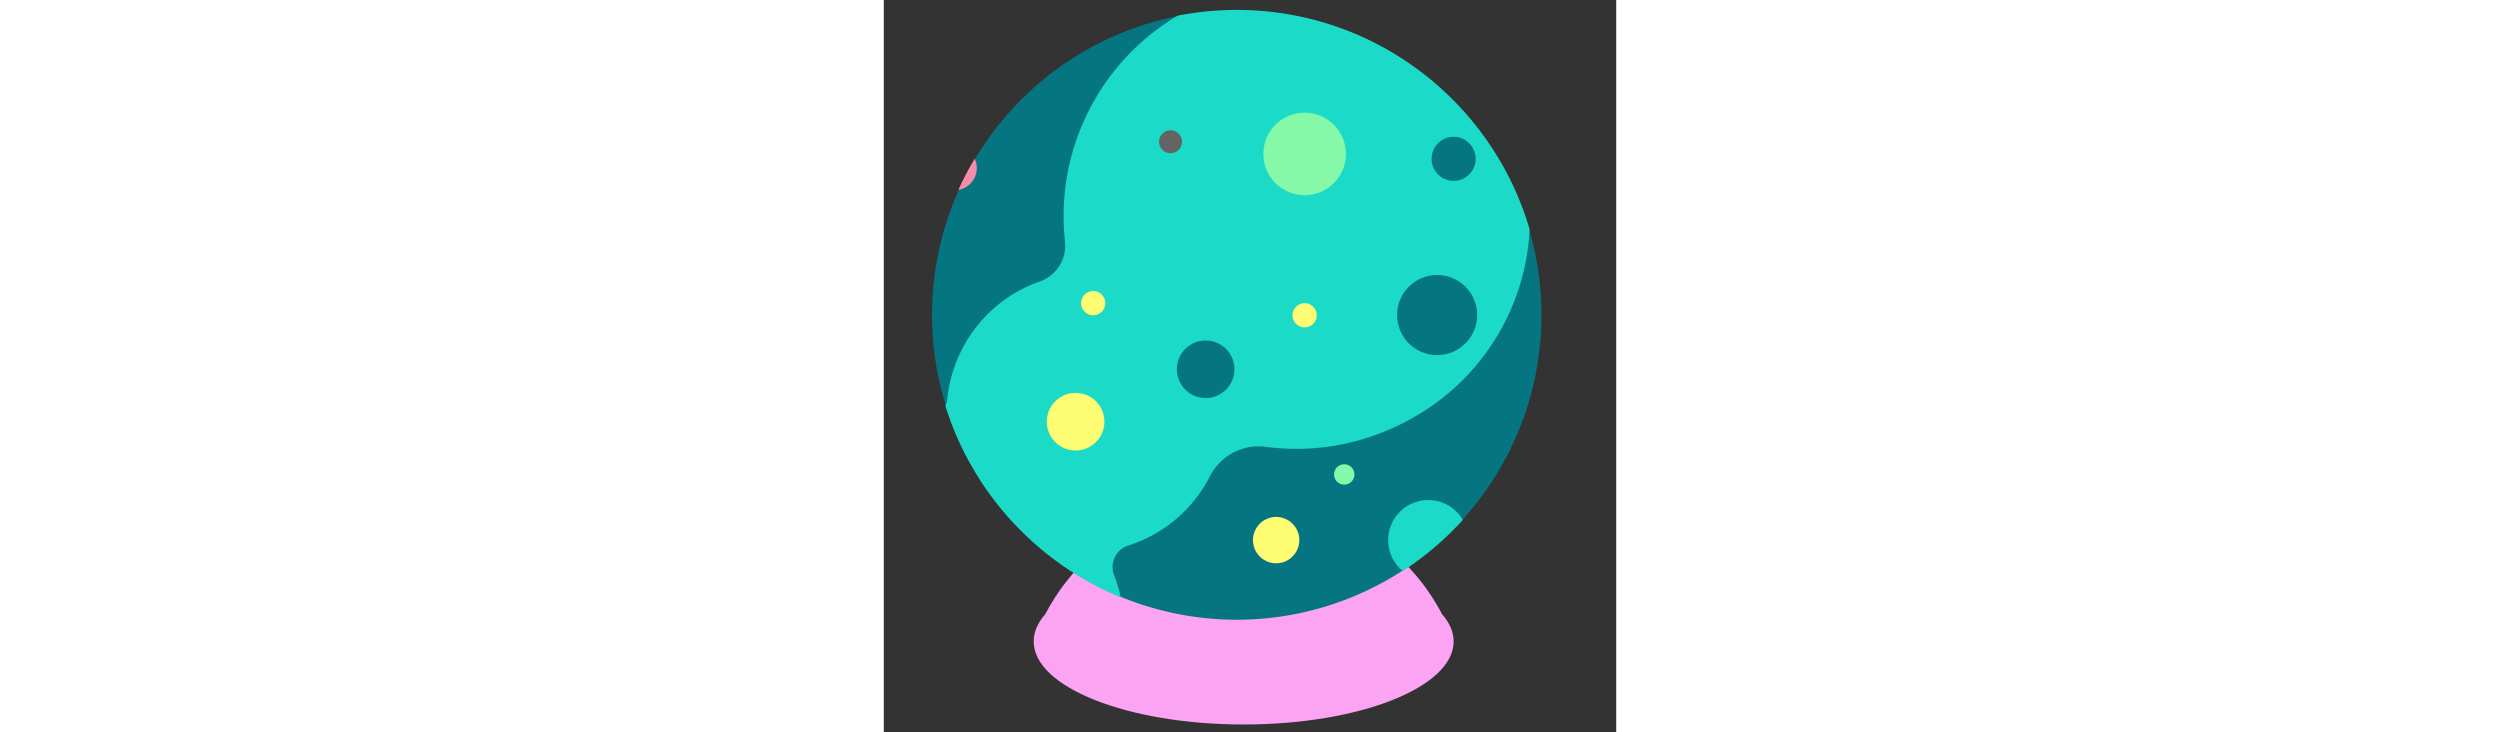
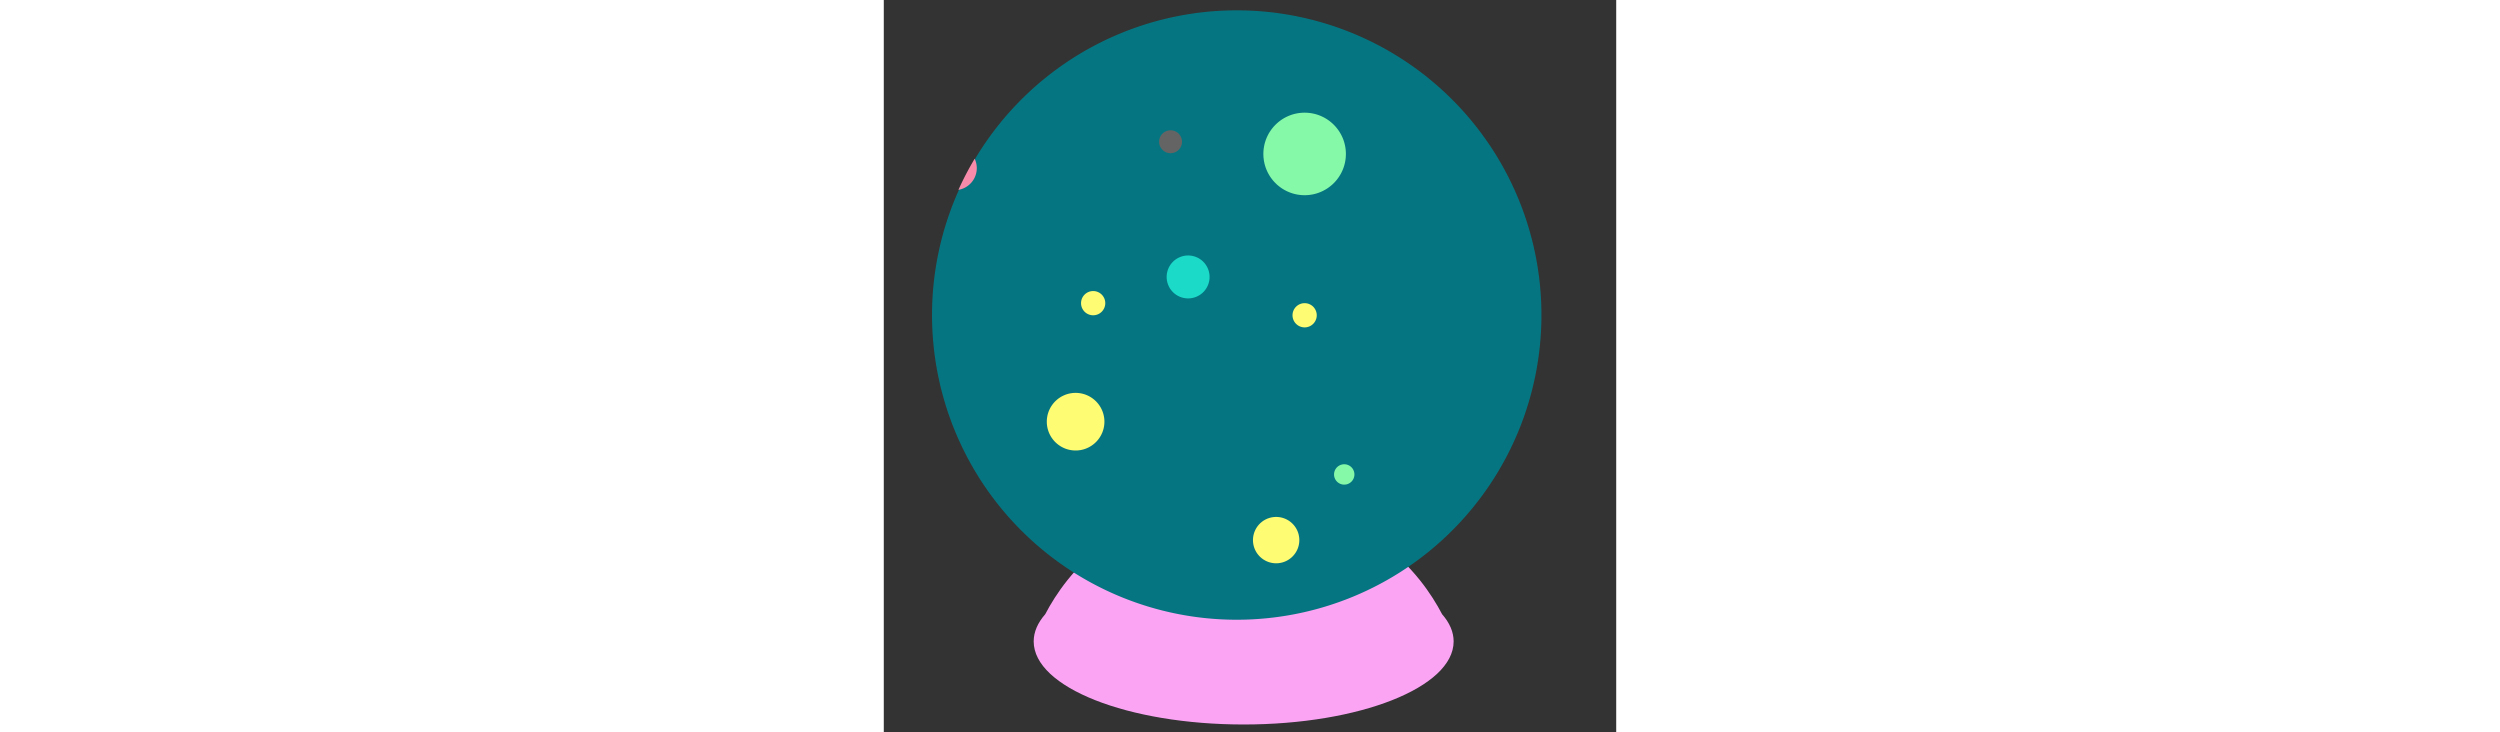
<svg xmlns="http://www.w3.org/2000/svg" id="th_fir_u1F52E-crystalball" width="100%" height="100%" version="1.1" preserveAspectRatio="xMidYMid meet" viewBox="0 0 512 512" style="height:150px" data-uid="fir_u1F52E-crystalball" data-keyword="u1F52E-crystalball" data-complex="true" data-coll="fir" data-c="{&quot;d8ba66&quot;:[&quot;fir_u1F52E-crystalball_l_0&quot;],&quot;725faf&quot;:[&quot;fir_u1F52E-crystalball_l_1&quot;,&quot;fir_u1F52E-crystalball_l_4&quot;],&quot;9180d6&quot;:[&quot;fir_u1F52E-crystalball_l_2&quot;,&quot;fir_u1F52E-crystalball_l_3&quot;,&quot;fir_u1F52E-crystalball_l_9&quot;],&quot;d1cfc3&quot;:[&quot;fir_u1F52E-crystalball_l_5&quot;],&quot;c4a6ff&quot;:[&quot;fir_u1F52E-crystalball_l_6&quot;],&quot;dfd2ff&quot;:[&quot;fir_u1F52E-crystalball_l_7&quot;],&quot;8280d8&quot;:[&quot;fir_u1F52E-crystalball_l_8&quot;]}" data-colors="[&quot;#d8ba66&quot;,&quot;#725faf&quot;,&quot;#9180d6&quot;,&quot;#d1cfc3&quot;,&quot;#c4a6ff&quot;,&quot;#dfd2ff&quot;,&quot;#8280d8&quot;]">
  <rect x="0" y="0" width="512" height="512" fill="#333333" stroke="none" />
  <defs id="SvgjsDefs6341" />
  <path id="fir_u1F52E-crystalball_l_0" d="M390.289 429.373C375.641 401.314 338.2 352.104 255.742 352.104L251.569 384.627L247.396 352.104C164.938 352.104 127.497 401.314 112.849 429.373C107.63 435.332 104.786 441.729 104.786 448.39C104.786 480.459 170.503 506.456 251.569 506.456S398.352 480.459 398.352 448.39C398.352 441.729 395.508 435.331 390.289 429.373Z " data-color-original="#d8ba66" fill="#fba4f4" class="d8ba66" />
  <path id="fir_u1F52E-crystalball_l_1" d="M246.726 7.228A213 213 0 0 1 459.726 220.228A213 213 0 0 1 246.726 433.228A213 213 0 0 1 33.726 220.228A213 213 0 0 1 246.726 7.228Z " fill="#057681" data-topath-type="circle" data-topath-id="SvgjsCircle6343" class="725faf" />
-   <path id="fir_u1F52E-crystalball_l_2" d="M451.466 160.323C425.577 71.695 343.718 6.946 246.726 6.946A214.263 214.263 0 0 0 205.44 10.954C150.47 43.478 119.678 105.601 126.671 168.745C128.04 181.107 120.709 192.658 108.977 196.787L108.757 196.865C72.419 209.752 48.511 242.012 44.516 277.92A22.046 22.046 0 0 1 43.054 283.721C61.969 344.462 107.314 393.541 165.627 417.535A107.835 107.835 0 0 0 161 402.077C157.735 393.555 162.234 384.14 170.926 381.359A99.48 99.48 0 0 0 173.836 380.378C198.246 371.721 217.047 354.321 227.971 332.946C235.346 318.516 250.991 310.201 267.054 312.349C302.885 317.14 341.091 310.06 376.017 288.399C421.007 260.496 448.967 212.226 451.466 160.323Z " data-color-original="#9180d6" fill="#1bdac8" class="9180d6" />
  <path id="fir_u1F52E-crystalball_l_3" d="M212.74 178.6A15 15 0 0 1 227.74 193.6A15 15 0 0 1 212.74 208.6A15 15 0 0 1 197.74 193.6A15 15 0 0 1 212.74 178.6Z " fill="#1bdac8" data-topath-type="circle" data-topath-id="SvgjsCircle6346" class="9180d6" />
  <path id="fir_u1F52E-crystalball_l_4" d="M413.766 111.027C413.766 119.54 406.865 126.441 398.352 126.441S382.938 119.54 382.938 111.027S389.839 95.613 398.352 95.613S413.766 102.514 413.766 111.027ZM386.813 192.226C371.348 192.226 358.811 204.763 358.811 220.228S371.348 248.23 386.813 248.23C402.278 248.23 414.815 235.693 414.815 220.228S402.277 192.226 386.813 192.226ZM225.01 237.994C213.889 237.994 204.874 247.009 204.874 258.13C204.874 269.251 213.889 278.266 225.01 278.266C236.131 278.266 245.146 269.251 245.146 258.13C245.146 247.009 236.13 237.994 225.01 237.994Z " data-color-original="#725faf" fill="#057681" class="725faf" />
  <path id="fir_u1F52E-crystalball_l_5" d="M200.47 91.084A8 8 0 0 1 208.47 99.084A8 8 0 0 1 200.47 107.084A8 8 0 0 1 192.47 99.084A8 8 0 0 1 200.47 91.084Z " fill="#646464" data-topath-type="circle" data-topath-id="SvgjsCircle6349" class="d1cfc3" />
  <path id="fir_u1F52E-crystalball_l_6" d="M154.227 294.784C154.227 305.905 145.212 314.92 134.091 314.92S113.955 305.905 113.955 294.784S122.97 274.648 134.091 274.648S154.227 283.664 154.227 294.784ZM146.362 203.461A8.467 8.467 0 1 0 146.362 220.395A8.467 8.467 0 0 0 146.362 203.461ZM294.191 211.929A8.467 8.467 0 1 0 294.191 228.863A8.467 8.467 0 0 0 294.191 211.929ZM274.281 361.367C265.335 361.367 258.082 368.62 258.082 377.566S265.335 393.765 274.281 393.765S290.48 386.512 290.48 377.566S283.227 361.367 274.281 361.367Z " data-color-original="#c4a6ff" fill="#fdfc72" class="c4a6ff" />
  <path id="fir_u1F52E-crystalball_l_7" d="M323.028 107.615C323.028 123.541 310.117 136.452 294.191 136.452S265.354 123.541 265.354 107.615S278.265 78.778 294.191 78.778S323.028 91.689 323.028 107.615ZM321.875 324.55A7.117 7.117 0 0 0 314.758 331.667C314.758 335.598 317.944 338.784 321.875 338.784S328.992 335.598 328.992 331.667A7.117 7.117 0 0 0 321.875 324.55Z " data-color-original="#dfd2ff" fill="#86f9a9" class="dfd2ff" />
  <path id="fir_u1F52E-crystalball_l_8" d="M65.01 117.532A15.33 15.33 0 0 0 63.529 110.972A212.67 212.67 0 0 0 52.17 132.714C59.455 131.487 65.01 125.166 65.01 117.532Z " data-color-original="#8280d8" fill="#f78ba9" class="8280d8" />
-   <path id="fir_u1F52E-crystalball_l_9" d="M404.772 363.442C399.912 355.143 390.909 349.565 380.597 349.565C365.132 349.565 352.595 362.102 352.595 377.567C352.595 386.269 356.565 394.044 362.792 399.18A214.418 214.418 0 0 0 404.772 363.442Z " data-color-original="#9180d6" fill="#1bdac8" class="9180d6" />
</svg>